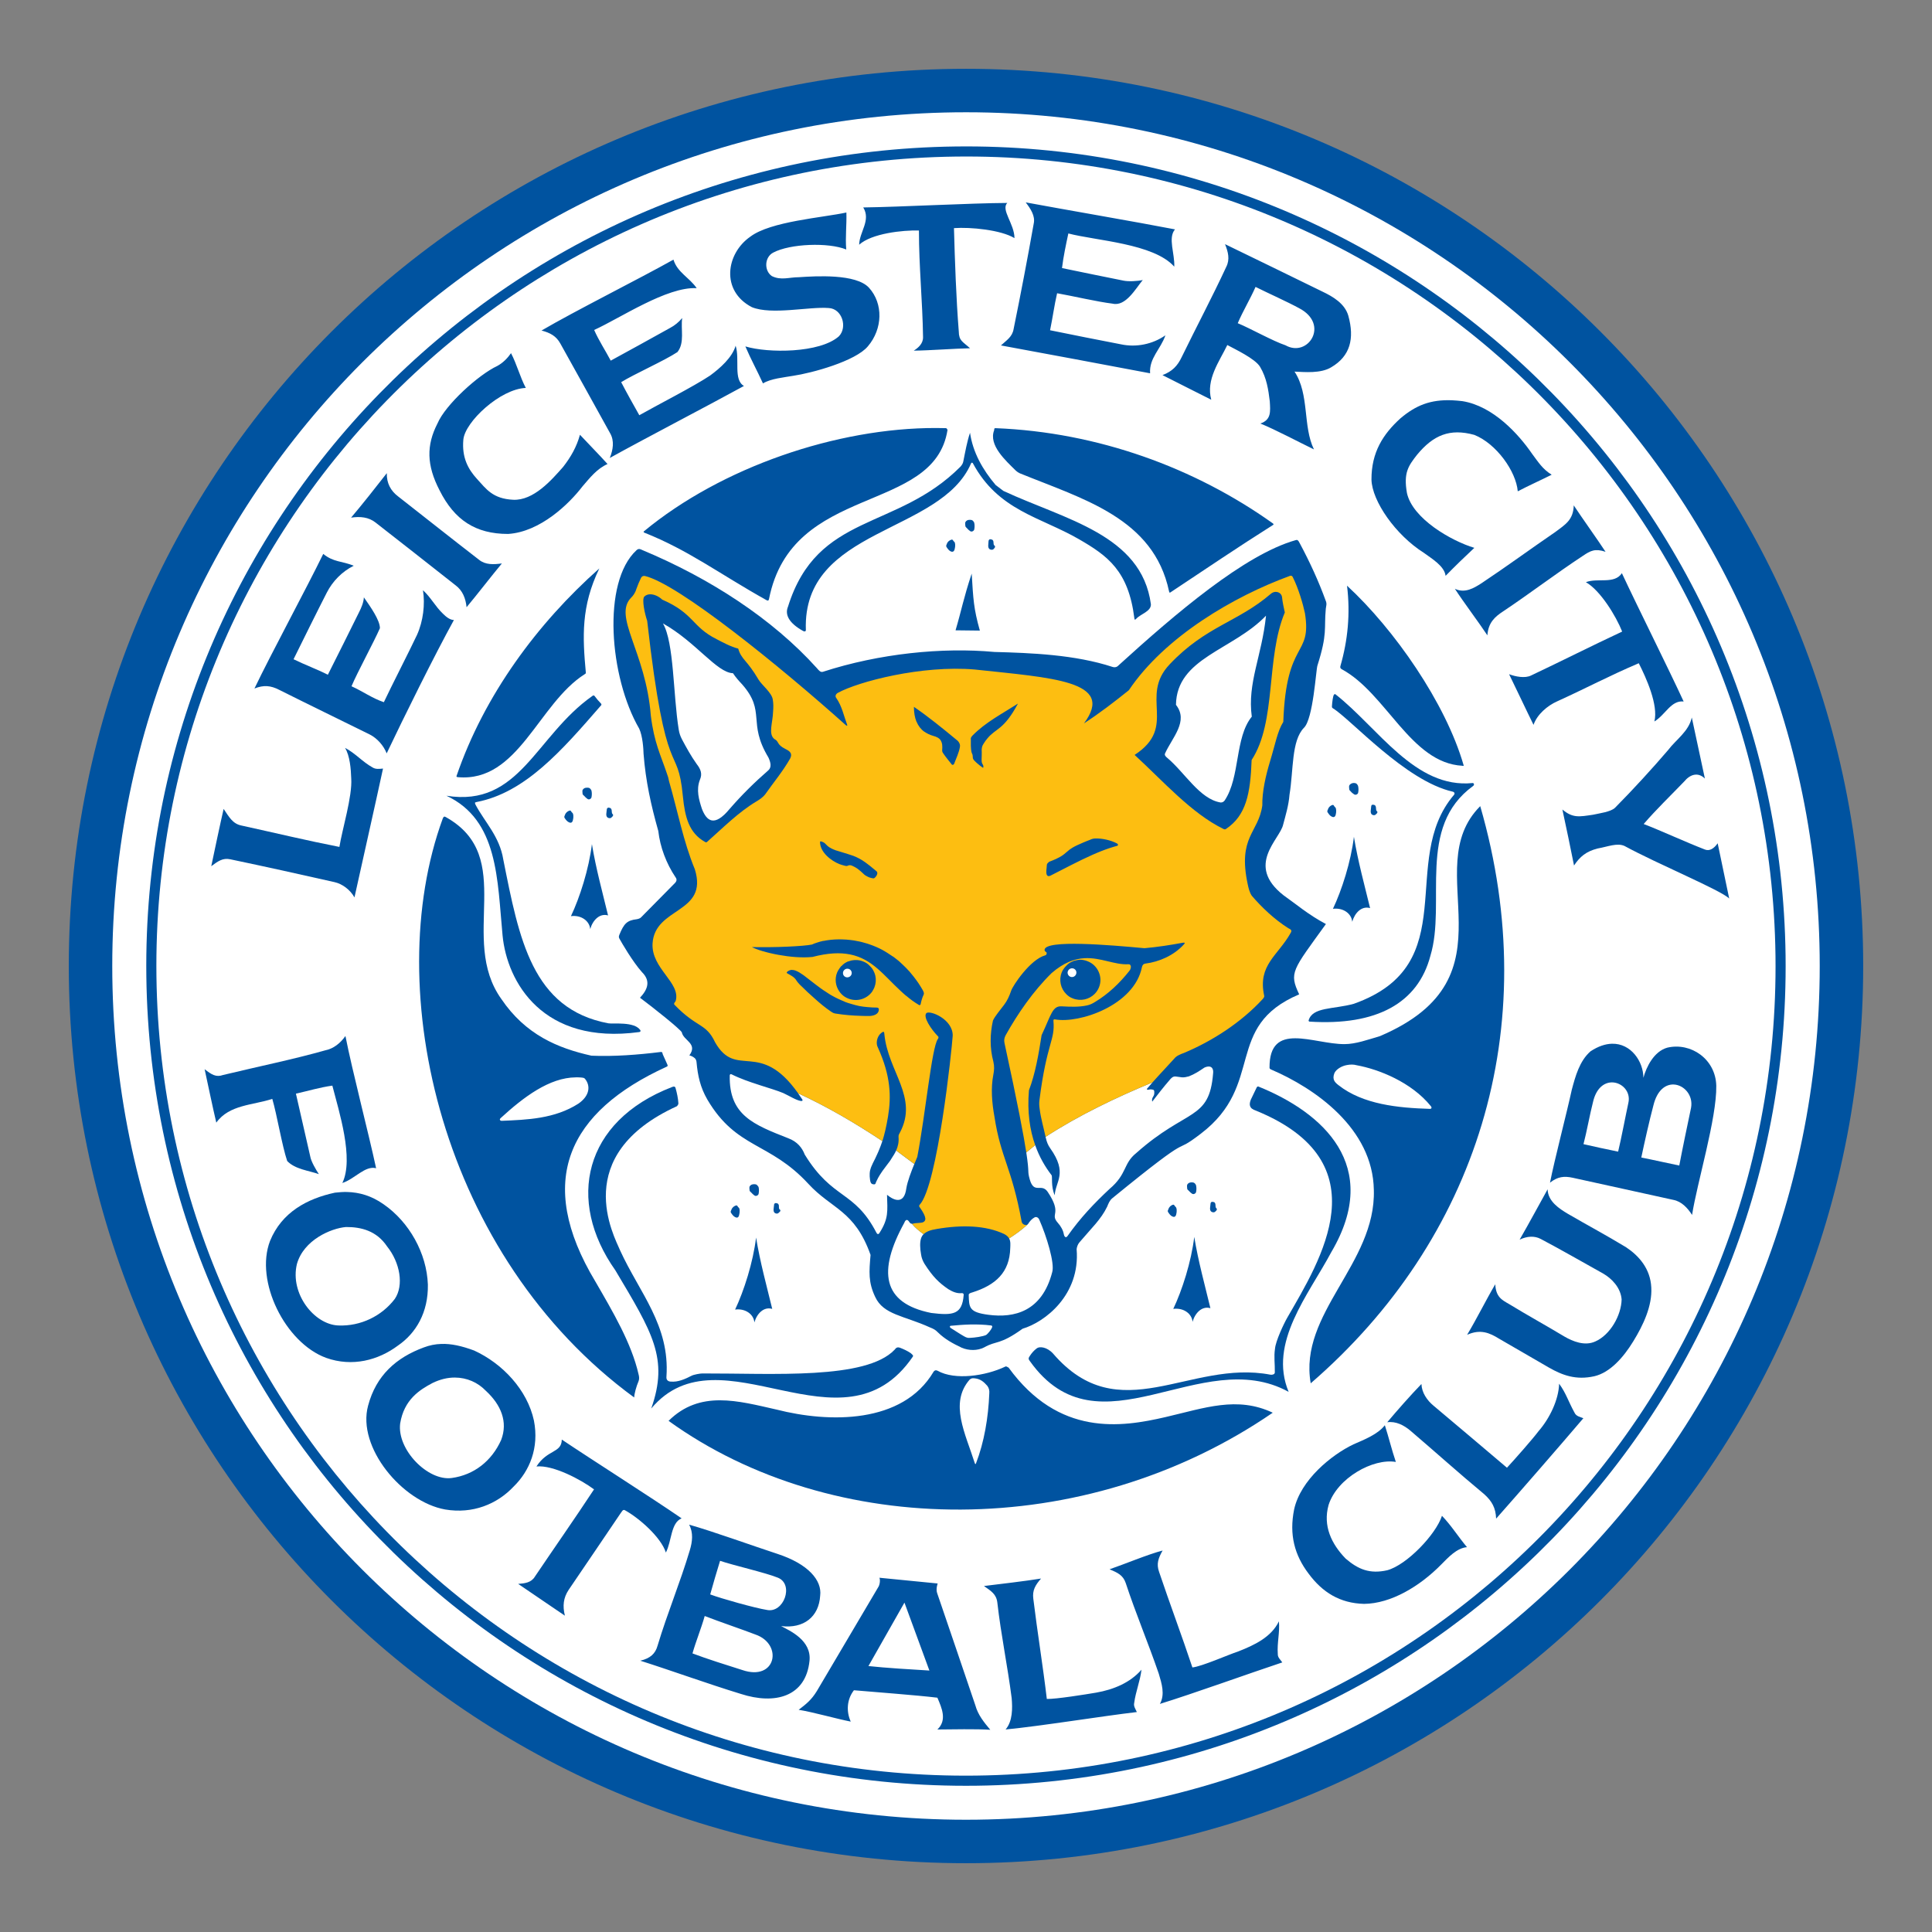
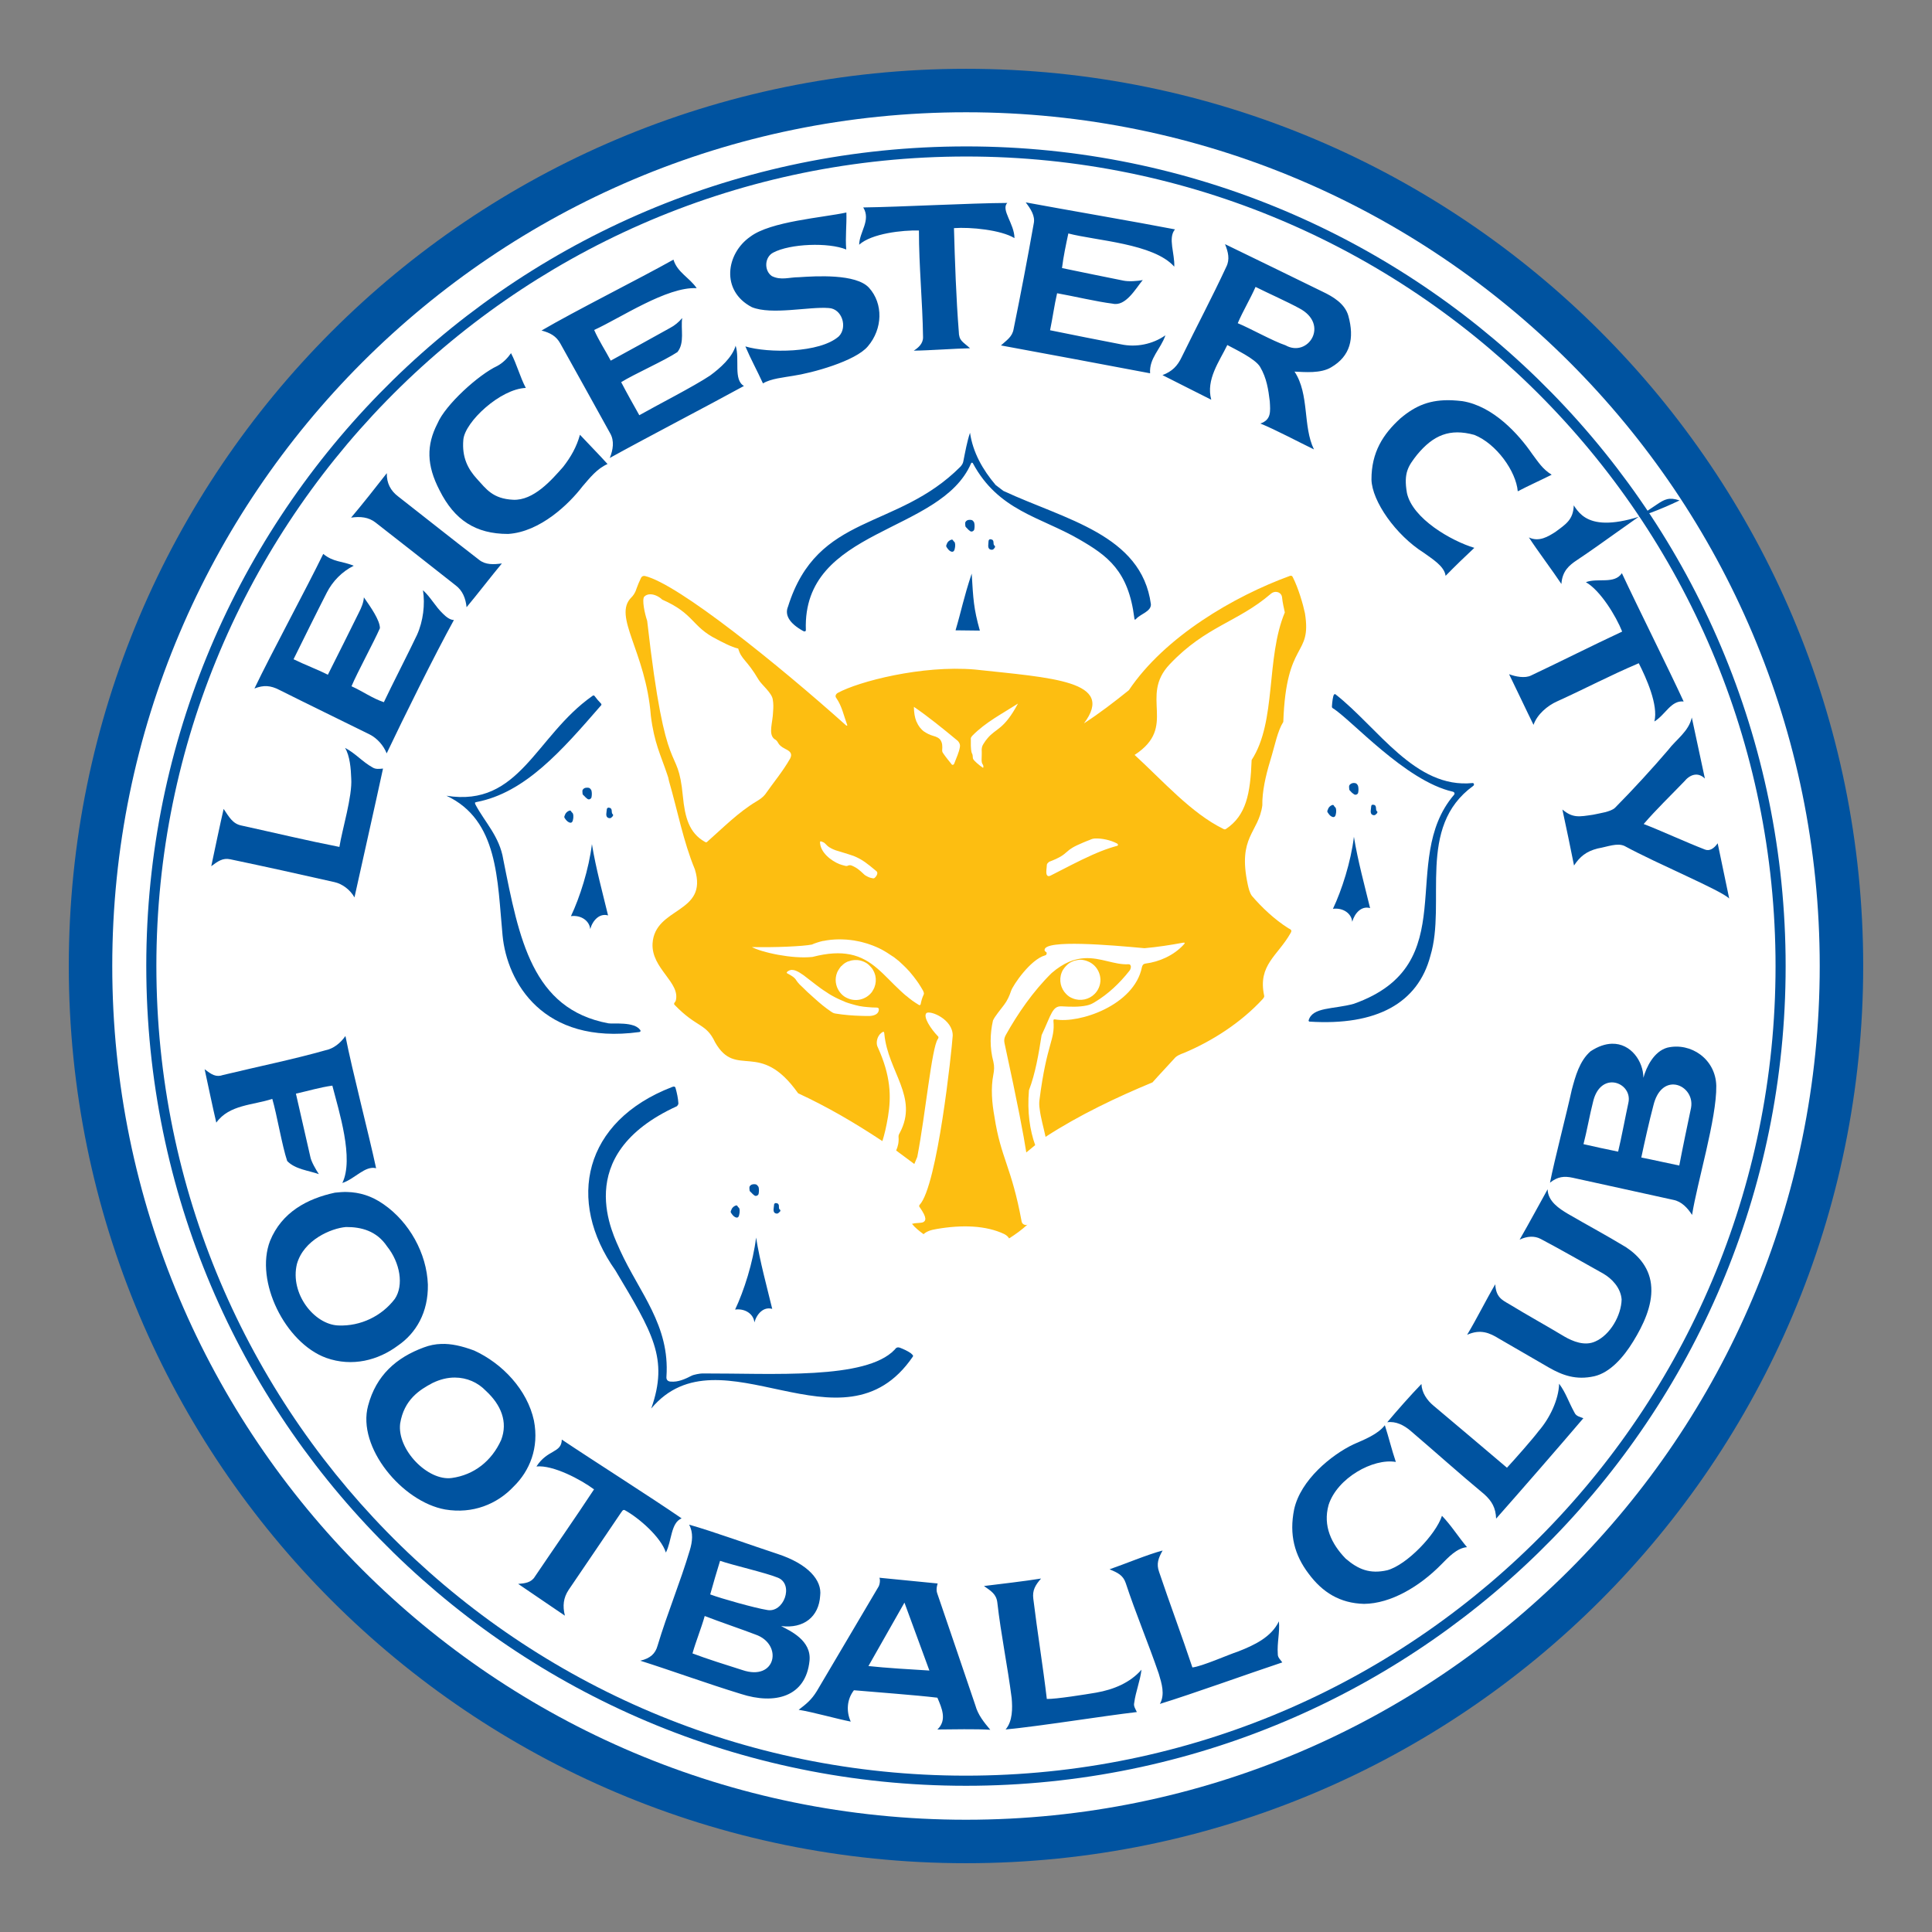
<svg xmlns="http://www.w3.org/2000/svg" version="1.0" id="Layer_1" x="0px" y="0px" width="800px" height="800px" viewBox="0 0 800 800" enable-background="new 0 0 800 800" xml:space="preserve">
  <rect x="0" y="0" width="800" height="800" fill="#808080" stroke="none" />
  <g>
    <path fill="#FFFFFF" d="M762.51,399.997c0,200.22-162.297,362.517-362.508,362.517c-200.21,0-362.517-162.297-362.517-362.517   c0-200.211,162.307-362.509,362.517-362.509C600.213,37.484,762.51,199.785,762.51,399.997L762.51,399.997z" />
    <path fill="none" stroke="#0053A0" stroke-width="18" d="M762.51,399.997c0,200.22-162.297,362.517-362.508,362.517   c-200.21,0-362.517-162.297-362.517-362.517c0-200.211,162.307-362.509,362.517-362.509   C600.213,37.484,762.51,199.785,762.51,399.997L762.51,399.997z" />
    <path fill-rule="evenodd" clip-rule="evenodd" fill="#0053A0" d="M395.689,60.654C208.285,63.027,58.225,216.93,60.599,404.336   c2.375,187.406,156.276,337.451,343.683,335.092c187.406-2.375,337.453-156.277,335.088-343.684   C736.996,208.34,583.094,58.281,395.689,60.654L395.689,60.654z M64.779,404.281C62.437,219.189,210.641,67.183,395.741,64.834   c185.093-2.343,337.099,145.871,339.45,330.964c2.334,185.094-145.871,337.1-330.965,339.438   C219.134,737.584,67.125,589.375,64.779,404.281L64.779,404.281L64.779,404.281z" />
-     <path fill-rule="evenodd" clip-rule="evenodd" fill="#0053A0" d="M403.066,570.697c0.186,0.018,0.391,0.037,0.639,0.053   c2.348,0.275,3.684,1.471,5.115,3.092c0.691,0.914,0.941,1.977,0.826,3.098c-0.389,10.027-2.107,20.17-5.48,28.945   c-0.072,0.416-0.373,0.502-0.523,0c-3.915-12.354-10.601-24.857-2.16-34.594C402.021,570.822,402.473,570.674,403.066,570.697z    M416.584,565.811c-0.137-0.018-0.285,0.016-0.412,0.115c-8.072,3.834-20.765,5.703-27.905,1.691   c-0.857-0.424-1.362-0.107-1.698,0.391c-12.824,21.713-43.299,21.197-64.934,15.684c-16.075-3.625-31.803-8.211-44.794,4.654   c67.642,48.783,171.915,50.309,250.176-3.371c-14.764-6.971-28.164-1.959-44.395,1.805c-18.379,4.271-44.18,8.135-64.996-20.498   c-0.357-0.102-0.672-0.455-1.049-0.471H416.584z M238.386,446.111c0.727-0.016,1.437,0,2.162,0.053   c0.601,0.07,1.213,0.07,1.62,0.469c2.498,2.977,2.001,7.139-2.664,10.361c-9.859,6.313-21.286,6.67-31.81,7.119   c-0.411,0.02-1.133-0.43-0.408-1.113C216.876,454.213,227.485,446.219,238.386,446.111z M559.752,440.814   c0.672,0,1.359,0.096,2.035,0.283c8.998,1.641,22.611,6.934,30.695,16.941c0.521,0.645,0.283,1.189-0.521,1.115   c-12.992-0.387-27.584-1.822-37.693-9.787c-1.436-1.129-2.754-2.26-1.742-4.959c0.742-1.709,3.125-3.018,5.115-3.375   C558.369,440.91,559.061,440.795,559.752,440.814L559.752,440.814z M183.921,338.163c-0.22,0.063-0.383,0.3-0.583,0.771   c-25.989,71.015-0.453,181.416,79.269,239.736c0.02-1.506,0.895-4.641,1.808-6.75c0.337-0.816,0.283-1.861,0-2.852   c-2.922-12.842-10.583-25.789-17.872-38.391c-25.144-41.74-11.185-70.361,29.41-88.934c0.524-0.166,0.638-0.461,0.356-1.002   c-0.63-1.379-1.25-2.742-1.86-4.145c-0.187-0.373,0-1.117-0.93-0.984c-9.104,1.135-19.352,1.941-28.613,1.527   c-13.941-3.113-27.253-8.664-37.279-23.428c-17.945-25.053,6.632-58.75-23.006-75.364   C184.374,338.206,184.145,338.11,183.921,338.163L183.921,338.163z M612.932,333.805c-26.307,26.373,16.383,70.564-41.527,95.232   c-5.107,1.506-10.018,3.295-14.641,3.311c-12.873,0.061-31.197-9.76-31.082,9.783c0,0.357,0.318,0.607,0.744,0.771   c17.887,7.662,42.066,24.268,42.453,49.859c0.881,30.516-31.232,51.061-26.139,80.035   C611.363,513.453,639.59,425.828,612.932,333.805z M557.777,242.525c1.412,11.576,0.336,22.557-2.738,33.255   c-0.135,0.503-0.115,0.893,0.457,1.283c18.549,9.92,28.6,38.889,50.031,40.022c0.264,0.114,0.672,0.132,0.523-0.222   C598.611,291.013,577.217,260.423,557.777,242.525z M248.173,235.37c-25.649,22.742-47.656,52.489-59.117,85.913   c-0.129,0.328,0.066,0.477,0.524,0.522c25.098,2.268,33.298-30.465,52.536-42.634c0.257-0.149,0.486-0.283,0.47-0.593   C241.22,263.664,240.565,251.097,248.173,235.37L248.173,235.37z M412.197,177.291c-0.408,0-0.541,0.167-0.523,0.815   c-2.469,6.199,4.793,12.655,9.025,16.835c0.408,0.38,1.078,0.824,1.586,1.043c26.303,10.708,55.414,18.616,61.791,48.87   c0.129,0.468,0.221,0.77,0.705,0.354c14.021-9.3,27.928-18.731,42.113-27.675c0.725-0.302,0.461-0.637,0-0.93   C494.836,193.808,454.777,178.973,412.197,177.291L412.197,177.291z M387.691,177.228c-41.154-0.097-88.967,16.215-121.106,42.82   c-0.107,0.069-0.107,0.354,0.116,0.47c18.375,7.288,30.978,16.959,50.62,27.958c0.708,0.39,0.958,0.22,1.109-0.417   c9.501-48.265,68.421-34.875,73.921-70.069c-0.239-0.239-0.203-0.673-0.708-0.699C390.34,177.254,389.013,177.237,387.691,177.228   L387.691,177.228z" />
    <path fill-rule="evenodd" clip-rule="evenodd" fill="#0053A0" d="M142.871,309.681c2.007,3.25,2.444,8.75,2.565,12.638   c0.528,7.333-3.772,21.237-4.896,28.376c-13.508-2.648-27.087-5.908-40.54-8.858c-3.715-0.708-5.212-3.692-7.396-6.879   c-1.417,6.083-3.829,17.579-5.125,23.716c2.713-2.001,4.735-3.56,7.92-2.852c14.394,3.02,28.71,6.182,43.048,9.431   c3.303,0.708,6.617,3.224,8.328,6.35c3.068-13.92,8.815-39.365,11.825-53.358c-1.475,0.125-3.014,0.373-4.309-0.451   C150.098,315.481,147.118,311.87,142.871,309.681L142.871,309.681z M133.845,229.365c-7.03,14.442-21.575,41.286-28.484,55.732   c3.833-1.524,6.713-1.25,10.192,0.522c12.503,6.262,25.067,12.344,37.569,18.528c3.069,1.549,5.755,4.622,6.99,7.811   c6.97-14.686,19.829-40.669,27.844-55.227c-1.651,0-3.306-1.383-4.484-2.552c-3.304-3.133-4.971-6.713-8.332-9.785   c0.938,5.828,0.095,12.804-2.446,18.464c-2.953,6.305-10.793,21.592-13.746,27.905c-4.896-1.655-8.679-4.472-13.397-6.598   c2.363-5.649,9.343-18.457,11.765-24.044c0.026-3.275-3.87-8.81-6.639-12.771c-0.121,2.126-1.036,4.288-2.041,6.245   c-3.011,6.136-9.8,19.721-12.872,25.797c-4.305-2.177-9.907-4.287-14.211-6.412c3.01-6.129,10.616-21.467,13.746-27.542   c2.421-4.773,6.344-8.768,11.183-11.185C141.469,232.233,138.147,232.854,133.845,229.365L133.845,229.365z M160.171,195.923   c-3.855,4.978-10.71,13.63-14.794,18.42c3.792-0.556,7.247-0.237,10.134,2.031c11.093,8.631,22.17,17.357,33.201,26.044   c2.835,2.142,4.116,5.349,4.487,9.017c4.082-4.864,10.652-13.383,14.62-18.121c-3.435,0.451-6.781,0.637-9.436-1.504   c-11.268-8.688-22.345-17.518-33.551-26.268C161.767,203.212,160.058,200.061,160.171,195.923z M211.606,146.241   c-1.477,2.126-3.411,4.065-5.711,5.305c-7.684,3.577-21.452,15.995-24.754,23.823c-4.602,8.962-4.552,17.208,0.875,27.667   c6.182,12.336,14.951,18.058,28.365,18.058c13.326-0.824,25.327-12.497,30.809-19.687c3.021-3.481,5.951-7.317,10.379-9.265   c-3.72-4.126-7.632-8.042-11.425-12.115c-1.353,4.95-3.746,9.21-6.987,13.337c-4.792,5.438-12.225,13.984-20.678,13.578   c-8.452-0.417-11.142-4.447-14.911-8.564c-3.768-4.119-6.362-8.929-5.708-16.313c0.653-7.387,15.295-21.025,25.864-21.433   C215.3,156.027,214.032,150.898,211.606,146.241L211.606,146.241z M519.898,118.804c5.328,2.667,13.16,6.146,18.002,8.794   c12.85,6.679,3.709,20.646-5.588,15.384c-5.311-1.772-14.611-7.023-19.791-9.149C514.752,128.645,517.6,123.994,519.898,118.804   L519.898,118.804z M278.868,107.506c-13.975,7.847-40.835,21.271-54.627,29.356c3.599,0.947,6.096,2.293,7.805,5.421   c6.899,12.389,13.781,24.77,20.617,37.159c1.772,3.073,1.23,6.775-0.167,10.193c14.338-7.96,41.182-21.918,55.563-29.818   c-4.489-2.551-1.639-11.062-3.445-16.659c-1.417,4.889-6.465,9.334-10.584,12.347c-6.676,4.479-22.352,12.469-29.304,16.427   c-2.533-4.489-5.11-9.086-7.511-13.69c5.421-3.366,17.989-8.927,23.301-12.462c3.109-3.896,1.286-9.52,1.974-14.098   c-1.363,1.646-3.134,3.134-5.072,4.134c-5.828,3.244-18.617,10.327-24.525,13.516c-2.24-4.251-4.922-8.282-6.862-12.7   c10.795-4.899,30.156-18.005,42.457-17.306C285.412,114.848,280.472,112.816,278.868,107.506L278.868,107.506z M507.26,101.1   c1.309,3.245,2.072,6.309,0.521,9.378c-5.771,12.444-12.334,24.798-18.445,37.339c-1.721,3.658-3.918,5.977-7.979,7.51   c5.418,2.772,14.727,7.421,20.199,10.194c-2.293-8.377,3.395-15.897,6.645-22.654c3.125,1.709,11.512,5.625,13.563,9.025   c2.758,4.658,3.43,9.439,4.025,14.267c0.264,4.367,0.617,7.661-3.891,9.21c6.332,2.577,16.287,7.883,22.178,10.716   c-4.678-9.635-1.791-22.743-8.035-32.209c4.064,0.177,10.883,0.858,15.209-1.807c7.811-4.578,9.715-11.822,7.051-21.378   c-1.477-5.031-6.414-7.899-10.615-9.9C537.662,115.83,517.295,105.996,507.26,101.1z M350.47,87.994   c-9.732,2.123-31.414,3.647-39.799,10.019c-10.024,6.96-12.336,22.404,0.656,29.178c8.184,3.349,23.708-0.292,31.792,0.356   c5.562,0.23,7.91,7.934,4.251,11.707c-7.899,7.023-29.358,7.023-38.729,4.19c2.294,5.375,4.864,10.015,7.289,15.32   c3.188-2.002,8.849-2.499,12.452-3.144c7.679-1.117,25.871-6.041,30.997-12.231c6.129-7.2,6.431-17.633,0.462-24.23   c-5.368-5.882-21.991-4.843-29.058-4.371c-4.031,0-7.36,1.421-11.185-0.466c-3.261-2.243-3.075-7.84,0.576-9.728   c7.012-3.717,22.91-4.292,30.234-1.282C349.982,98.18,350.639,93.125,350.47,87.994L350.47,87.994z M417.105,84.032   c-15.232,0.072-44.423,1.674-59.648,1.865c3.258,5.361-1.584,10.067-1.698,15.436c5.163-4.683,18.047-6.086,24.751-5.883   c-0.017,14.695,1.497,29.45,1.7,44.097c0.091,2.772-2.072,4.535-3.842,5.651c6.624-0.072,17.091-0.885,23.302-0.993   c-3.059-2.807-4.608-3.037-4.662-6.987c-1.079-13.523-1.62-29.288-1.991-42.758c6.855-0.499,19.455,0.73,25.057,4.137   C420.043,92.678,414.32,86.793,417.105,84.032L417.105,84.032z M424.729,83.8c2.01,2.653,4.023,5.609,3.313,8.794   c-2.584,14.571-5.363,29.115-8.324,43.631c-0.521,3.241-2.877,4.631-5.244,6.811c15.941,2.896,45.762,8.527,61.754,11.538   c-0.424-6.313,4.4-10.007,6.344-15.728c-5.316,3.719-12.098,5.083-18.404,3.729c-6.566-1.24-22.813-4.474-29.357-5.827   c1.064-5.075,1.736-10.248,2.914-15.321c6.375,1.123,16.637,3.541,22.996,4.313c5.422,1.283,9.523-6.244,12.473-9.787   c-2.074,0.47-5.971,0.709-8.086,0.231c-6.68-1.296-18.682-3.823-25.355-5.181c0.592-4.839,1.621-9.61,2.627-14.33   c11.445,3.008,35.365,4.13,43.855,13.748c0.285-5.311-2.719-11.907,0.305-15.436C470.727,91.916,440.539,86.749,424.729,83.8   L424.729,83.8z" />
    <path fill-rule="evenodd" clip-rule="evenodd" fill="#0053A0" d="M291.806,669.154c5.925,2.311,15.756,5.641,21.025,7.676   c11.541,4.021,8.502,19.494-5.481,14.686c-6.279-1.992-14.649-4.605-20.609-6.875C288.175,679.568,290.373,674.268,291.806,669.154   z M374.514,663.607l10.326,28.127c-6.455-0.369-18.791-1.135-25.239-1.859L374.514,663.607L374.514,663.607z M431.08,653.639   c-6.467,1.061-17.465,2.334-23.648,3.096c2.941,2.066,5.121,3.34,5.537,6.818c1.52,13.385,4.225,26.207,5.941,39.598   c0.357,4.189,0.426,9.574-2.516,12.992c14.17-1.344,40.246-5.58,54.35-7.219c-0.539-1.244-1.449-2.428-1.098-3.779   c0.639-4.793,2.428-8.91,3.023-13.756c-4.678,5.354-11.443,8.217-18.814,9.504c-4.223,0.711-16.551,2.699-20.389,2.611   c-1.6-13.574-3.947-27.906-5.594-41.471C427.412,658.488,428.713,656.365,431.08,653.639L431.08,653.639z M364.143,653.309   c0.435,0.895,0.169,3.07-0.576,4.055l-25.329,42.873c-2.257,3.68-4.384,5.35-7.526,7.756c5.774,0.9,15.764,3.766,21.565,4.883   c-1.869-4.066-1.701-9.098,1.318-12.977c8.944,0.791,25.664,2.006,34.558,3.084c1.806,4.225,4.119,9.297,0,13.16   c5.888-0.045,16.161-0.264,21.901,0.123c-2.586-3.072-5.102-6.162-6.182-10.139c-2.691-7.934-12.7-37.408-15.843-46.539   c-0.542-1.656,0.185-3.711,0.237-3.9L364.143,653.309L364.143,653.309z M298.165,646.297c4.978,1.75,19.156,4.99,23.992,7.012   c6.739,2.787,2.363,14.869-4.667,13.318c-4.933-0.795-18.785-4.676-23.407-6.41C295.386,655.574,296.731,650.9,298.165,646.297   L298.165,646.297z M481.41,642.041c-6.006,1.551-16.049,5.754-21.959,7.762c3.295,1.416,5.572,2.379,6.689,5.703   c4.217,12.803,9.309,24.754,13.68,37.523c1.197,4.02,2.67,8.574,0.473,12.521c13.602-4.189,37.205-12.711,50.684-17.182   c-0.771-1.123-1.939-2.033-1.869-3.455c-0.34-4.809,0.873-8.703,0.467-13.564c-3.113,6.482-9.969,9.799-16.951,12.52   c-3.932,1.268-14.984,6.191-18.877,6.582c-4.307-12.957-9.434-26.598-13.787-39.551C478.76,647.543,479.635,645.197,481.41,642.041   z M285.341,631.326c1.826,3.322,1.356,7.121,0.294,10.611c-4.074,13.637-9.265,25.902-13.347,39.496   c-0.913,3.295-2.976,5.254-7.156,6.229c12.94,4.102,27.958,9.572,41.642,13.754c14.17,4.588,26.897,1.172,28.428-13.699   c0.895-8.541-8.202-12.488-11.762-14.393c9.371,1.16,15.676-3.844,16.181-12.639c0.797-6.264-4.906-13.107-17.818-17.297   C312.54,640.371,294.676,633.938,285.341,631.326L285.341,631.326z M232.629,596.096c-0.096,5.668-5.906,3.994-10.498,11.137   c6.894-0.691,18.451,5.453,23.844,9.482c-8.014,12.17-16.347,24.063-24.476,36.109c-1.51,2.531-4.157,2.813-6.935,3.033   c5.071,3.512,14.273,9.654,19.349,13.162c-1.01-4.045-0.638-7.404,1.567-10.715c7.174-10.611,14.446-21.195,21.601-31.855   c0.408-0.438,0.744-1.436,1.532-1.178c5.873,3.188,15.037,11.168,17.111,17.596c2.462-4.736,1.991-12.301,6.516-14.152   C269.772,620.125,245.152,604.502,232.629,596.096L232.629,596.096z M188.357,570.416c4.975,0.02,9.499,2.008,12.872,5.533   c6.231,5.756,9.169,12.826,6.29,20.316c-3.96,8.801-11.32,14.488-20.445,15.738c-9.914,1.373-22.726-11.746-21.379-22.559   c1.615-9.916,8.084-13.965,13.399-16.771C182.243,571.141,185.37,570.396,188.357,570.416L188.357,570.416z M182.708,556.496   c-2.46,0.066-4.853,0.555-7.226,1.449c-11.378,4.197-19.729,11.537-23.064,24.117c-4.675,17.205,14.144,39.799,31.918,42.984   c11.413,1.926,21.513-2.191,28.422-9.566c6.505-6.373,10.55-15.912,8.332-27.25c-2.739-12.723-13.027-23.633-24.754-29.002   C191.164,557.309,186.802,556.342,182.708,556.496L182.708,556.496z M143.272,508.084c6.288-0.035,12.677,1.566,17.008,8.033   c5.384,6.697,7.018,16.1,3.204,21.734c-5.419,7.119-14.156,11.371-23.357,11c-10.003-0.357-20.14-13.164-17.183-25.445   C125.755,513.4,137.109,508.592,143.272,508.084L143.272,508.084z M143.737,493.58c-1.68-0.053-3.376,0.096-5.067,0.281   c-11.403,2.445-21.997,8.07-26.851,19.98c-6.398,16.617,6.236,42.16,23.183,48.406c10.896,3.896,21.675,0.975,29.763-5.063   c7.514-5.146,12.609-13.746,12.41-25.277c-0.473-13.01-7.747-25.912-18.352-33.256c-5.042-3.539-10.038-4.938-15.084-5.072H143.737   L143.737,493.58z M143.038,428.982c-2.024,2.904-4.925,5.285-8.387,5.945c-13.167,3.725-27.21,6.578-42.23,10.191   c-3.015,1.078-4.838-0.184-7.688-2.381c1.33,6.092,3.383,16.029,4.832,22.119c5.35-7.492,15.306-7.207,23.183-9.838   c1.872,6.314,4.074,19.555,6.176,25.738c3.305,3.432,8.793,3.912,13.105,5.426c-1.12-1.684-3.226-5.258-3.553-7.285   c-1.53-6.682-4.416-19.424-5.942-26.037c5.039-1.129,9.975-2.615,15.086-3.324c2.706,10.566,9.041,30.236,4.137,40.314   c5.144-1.637,9.385-7.305,13.98-6.109C152.708,469.551,145.833,443.291,143.038,428.982L143.038,428.982L143.038,428.982z" />
-     <path fill-rule="evenodd" clip-rule="evenodd" fill="#0053A0" d="M700.537,297.105c-1.268,5.791-6.529,9.131-9.785,13.453   c-6.529,7.625-14.375,16.215-22.018,23.938c-1.824,1.709-6.348,2.248-9.098,2.869c-5.684,0.824-8.334,1.489-12.688-2.16   c1.363,6.126,3.594,17.057,4.822,23.185c2.428-3.675,5.016-5.837,9.789-7.05c4.252-0.761,8.016-2.4,11.07-1.063   c13.949,7.591,40.117,18.403,43.396,21.796l-4.777-22.894c-1.547,2.24-3.371,3.319-5.23,2.613   c-8.371-3.243-18.307-7.865-25.408-10.583c5.197-6.042,11.273-11.876,16.771-17.599c2.393-2.912,5.668-4.065,8.574-1.23   L700.537,297.105L700.537,297.105z M671.588,237.344c-3.111,4.695-10.008,1.843-14.908,3.728   c5.961,3.356,12.543,14.127,15.023,20.451c-13.334,6.242-24.348,11.848-37.695,18.172c-2.531,1.284-6.537,0.47-9.129-0.523   c2.752,5.587,7.357,15.419,10.123,20.973c1.471-4.305,5.771-7.963,9.785-9.733c11.932-5.421,21.75-10.663,33.795-15.782   c3.055,6.015,8.184,17.332,6.463,24.116c4.607-2.781,6.865-8.838,12.119-8.273C690.785,276.656,678.023,251.142,671.588,237.344   L671.588,237.344z M651.658,209.269c-0.186,5.969-3.326,7.811-7.613,11.001c-10.406,7.12-20.264,14.373-30.645,21.273   c-2.949,1.875-6.766,4.285-10.963,2.265c3.375,5.245,10.041,14.101,13.459,19.281c0.354-5.349,3.227-7.774,6.467-9.9   c11.221-7.493,21.766-15.578,33.027-22.999c3.248-2.197,5.105-3.153,9.432-1.702C661.473,223.369,655.033,214.397,651.658,209.269   L651.658,209.269z M601.391,165.751c-9.127-0.39-15.172,2.125-21.547,7.519c-7.135,6.491-11.998,14.029-11.947,25.336   c0.242,8.91,9.975,22.911,21.68,30.299c3.295,2.434,8.52,5.472,9.016,9.537c3.879-3.966,7.928-7.882,11.898-11.593   c-9.506-2.85-25.6-12.079-27.908-22.707c-1.471-8.459,0.604-11.222,4.197-15.844c6.713-8.105,13.514-11.035,23.711-8.219   c9.107,3.632,17.271,15.048,17.984,23.364c4.736-2.48,9.227-4.454,14.035-6.872c-3.816-2.367-5.5-5.2-8.084-8.627   c-5.596-8.158-16.125-19.804-28.898-21.841C604.092,165.937,602.693,165.813,601.391,165.751L601.391,165.751z" />
+     <path fill-rule="evenodd" clip-rule="evenodd" fill="#0053A0" d="M700.537,297.105c-1.268,5.791-6.529,9.131-9.785,13.453   c-6.529,7.625-14.375,16.215-22.018,23.938c-1.824,1.709-6.348,2.248-9.098,2.869c-5.684,0.824-8.334,1.489-12.688-2.16   c1.363,6.126,3.594,17.057,4.822,23.185c2.428-3.675,5.016-5.837,9.789-7.05c4.252-0.761,8.016-2.4,11.07-1.063   c13.949,7.591,40.117,18.403,43.396,21.796l-4.777-22.894c-1.547,2.24-3.371,3.319-5.23,2.613   c-8.371-3.243-18.307-7.865-25.408-10.583c5.197-6.042,11.273-11.876,16.771-17.599c2.393-2.912,5.668-4.065,8.574-1.23   L700.537,297.105L700.537,297.105z M671.588,237.344c-3.111,4.695-10.008,1.843-14.908,3.728   c5.961,3.356,12.543,14.127,15.023,20.451c-13.334,6.242-24.348,11.848-37.695,18.172c-2.531,1.284-6.537,0.47-9.129-0.523   c2.752,5.587,7.357,15.419,10.123,20.973c1.471-4.305,5.771-7.963,9.785-9.733c11.932-5.421,21.75-10.663,33.795-15.782   c3.055,6.015,8.184,17.332,6.463,24.116c4.607-2.781,6.865-8.838,12.119-8.273C690.785,276.656,678.023,251.142,671.588,237.344   L671.588,237.344z M651.658,209.269c-0.186,5.969-3.326,7.811-7.613,11.001c-2.949,1.875-6.766,4.285-10.963,2.265c3.375,5.245,10.041,14.101,13.459,19.281c0.354-5.349,3.227-7.774,6.467-9.9   c11.221-7.493,21.766-15.578,33.027-22.999c3.248-2.197,5.105-3.153,9.432-1.702C661.473,223.369,655.033,214.397,651.658,209.269   L651.658,209.269z M601.391,165.751c-9.127-0.39-15.172,2.125-21.547,7.519c-7.135,6.491-11.998,14.029-11.947,25.336   c0.242,8.91,9.975,22.911,21.68,30.299c3.295,2.434,8.52,5.472,9.016,9.537c3.879-3.966,7.928-7.882,11.898-11.593   c-9.506-2.85-25.6-12.079-27.908-22.707c-1.471-8.459,0.604-11.222,4.197-15.844c6.713-8.105,13.514-11.035,23.711-8.219   c9.107,3.632,17.271,15.048,17.984,23.364c4.736-2.48,9.227-4.454,14.035-6.872c-3.816-2.367-5.5-5.2-8.084-8.627   c-5.596-8.158-16.125-19.804-28.898-21.841C604.092,165.937,602.693,165.813,601.391,165.751L601.391,165.751z" />
    <path fill-rule="evenodd" clip-rule="evenodd" fill="#0053A0" d="M573.432,590.154c-2.92,3.836-8.775,6.057-12.988,7.918   c-9.117,4.35-21.906,14.744-24.57,26.926c-2.123,10.492,0.184,18.967,5.986,26.613c5.742,7.758,12.977,12.266,22.965,12.52   c11.18-0.107,23.088-7.289,31.91-16.252c2.902-2.904,6.467-6.898,10.713-7.229c-3.541-4.211-6.498-8.971-10.361-12.988   c-2.496,7.697-14.523,20.33-22.66,22.547c-7.186,1.621-11.994-0.318-17.244-4.844c-5.836-6.039-9.465-13.479-7.049-22.188   c3.598-11.219,18.49-19.436,27.854-17.816C576.285,600.35,575.002,594.982,573.432,590.154L573.432,590.154z M645.6,572.967   c-0.184,6.576-3.865,14.318-8.551,19.688c-2.365,3.17-9.973,11.795-13.049,15.1c-10.416-8.838-19.889-16.855-30.338-25.629   c-2.766-2.277-4.943-5.449-5.078-9.043c-4.32,4.453-10.158,11.07-14.158,15.84c3.576-0.504,6.93,1.232,9.619,3.512   c10.246,8.738,20.182,17.701,30.576,26.313c3.119,2.83,4.723,5.576,4.893,10.084c9.434-10.645,26.928-30.758,36.123-41.578   c-1.25-0.543-2.912-0.732-3.623-2.223C649.295,580.066,648.479,576.898,645.6,572.967z M640.834,492.463   c-3.912,7.035-7.486,13.736-11.59,20.855c3.107-1.486,6.184-1.654,8.742-0.291c9.094,4.813,16.844,9.314,25.852,14.328   c3.48,2.012,7.252,5.76,7.643,10.717c-0.154,6.641-4.738,14.674-10.854,17.377c-4.414,2.072-9.447-0.053-12.803-1.996   c-8.256-4.959-14.762-8.482-23.018-13.51c-2.852-1.641-5.393-2.854-5.65-8.15c-3.951,6.695-7.508,14.018-11.656,20.92   c5.5-2.463,9.295-0.826,13.242,1.619c7.344,4.225,13.453,7.77,20.723,12.002c5.553,3.148,11.113,5.229,18.695,3.541   c6.543-1.514,12.096-7.846,16.09-14.375c4.225-6.836,7.938-14.797,7.512-22.361c-0.369-7.813-5.127-13.141-10.424-16.666   c-8.643-5.236-15.506-8.842-24.23-13.922C645.752,500.531,640.943,497.492,640.834,492.463L640.834,492.463z M693.023,449.066   c4.256,0.154,8.15,4.42,7.213,9.617c-1.322,6.254-3.73,17.787-4.881,23.939c-5.164-1.045-10.51-2.293-15.727-3.318   c1.316-6.264,3.346-15.287,5.008-21.551C686.182,451.344,689.705,448.959,693.023,449.066L693.023,449.066z M667.502,448.191   c4.086,0.027,7.857,3.789,6.766,8.518c-1.078,4.924-3.037,15.289-4.238,20.158c-4.738-0.957-9.664-2.016-14.342-3.1   c1.346-5.084,2.613-12.301,3.949-17.465C660.984,450.449,664.342,448.191,667.502,448.191L667.502,448.191z M667.447,432.189   c-2.645,0.07-5.648,1.018-8.855,3.145c-4.563,4.01-6.242,10.289-7.748,15.902c-2.053,9.486-7.156,28.979-9.025,38.492   c3.156-2.535,5.875-2.82,9.432-2.039c13.924,3.002,27.791,6.156,41.658,9.158c3.357,0.645,5.838,3.275,7.744,6.225   c2.045-13.195,10.244-40.02,10.021-53.484c-0.26-11.031-10.492-18.07-20.277-15.779c-5.551,1.557-8.67,7.969-9.9,12.471   C680.475,439.582,675.395,431.977,667.447,432.189L667.447,432.189z" />
    <path fill-rule="evenodd" clip-rule="evenodd" fill="#0053A0" d="M402.357,237.512c-3.39,10.211-4.268,15.357-6.686,23.487   c4.428,0.035,6.871,0.052,10.063,0.115C403.139,251.85,403.016,248.174,402.357,237.512z M393.919,223.476   c-0.771,0.265-1.587,0.824-1.869,1.808c-0.337,0.583-0.318,1.044,0,1.398c0.408,0.602,0.913,1.311,1.622,1.64   c0.601,0.282,1.379,0.282,1.647-1.002c0.291-1.063,0.308-2.561-0.169-2.967C394.529,223.91,394.679,223.289,393.919,223.476   L393.919,223.476z M409.865,223.308c-0.084,0.017-0.121,0.034-0.219,0.114c-0.164,0.134-0.303,0.354-0.303,0.577   c-0.016,1.16-0.537,2.85,0.521,3.454c0.527,0.239,1.184,0.327,1.59-0.134c0.201-0.336,0.6-0.451,0.576-1.045   c0-0.284-0.391-0.373-0.514-0.691c-0.17-0.468-0.082-1.301-0.25-1.637c-0.15-0.248-0.303-0.488-0.576-0.523   C410.412,223.369,410.15,223.235,409.865,223.308L409.865,223.308z M401.207,215.275c-0.283,0.017-0.522,0.079-0.771,0.222   c-0.274,0.132-0.539,0.416-0.69,0.708c-0.142,0.265-0.087,1.105,0,1.681c0.098,0.373,0.435,0.576,0.638,0.816   c0.425,0.522,0.798,0.824,1.347,1.232c0.682,0.451,1.521-0.108,1.674-0.648c0.203-0.939,0.203-1.976,0-2.798   c-0.055-0.3-0.285-0.487-0.469-0.762c-0.26-0.283-0.541-0.434-0.984-0.451C401.764,215.256,401.463,215.238,401.207,215.275   L401.207,215.275z M401.666,179.211c-1.186,3.419-1.991,7.926-2.787,11.885c-0.17,0.868-0.604,1.461-1.126,2.091   c-26.508,26.674-59.256,18.908-71.46,58.025c-1.381,3.304,0.371,6.801,6.279,10.07c0.595,0.354,1.117,0.203,1.117-0.416   c-1.489-42.476,55.898-39.605,68.448-69.079c0.133-0.302,0.559-0.22,0.691,0c10.547,19.678,27.975,22.255,43.908,31.466   c11.932,6.881,20.525,13.126,22.965,32.67c0.08,0.922,0.334,0.753,0.807,0.285c1.805-1.994,6.189-3.021,6.055-6.007   c-3.861-28.834-35.617-35.061-61.098-46.936c-1.061-0.816-2.143-1.631-3.203-2.447c-5.334-6.305-9.398-13.416-10.596-21.607   V179.211z" />
    <path fill-rule="evenodd" clip-rule="evenodd" fill="#0053A0" d="M245.101,349.534c-1.25,10.309-5.013,22.086-8.688,29.829   c4.285-0.577,7.712,2.028,7.98,5.348c1.078-3.765,3.966-6.659,7.394-5.649C249.536,369.707,246.756,359.656,245.101,349.534   L245.101,349.534z M235.775,335.665c-0.762,0.265-1.586,0.876-1.861,1.87c-0.336,0.576-0.319,0.982,0,1.336   c0.39,0.602,0.967,1.31,1.675,1.629c0.602,0.292,1.379,0.354,1.647-0.938c0.291-1.064,0.257-2.604-0.248-3.021   C236.375,336.1,236.545,335.479,235.775,335.665z M251.848,334.435c-0.098,0.024-0.186,0.062-0.285,0.132   c-0.167,0.116-0.299,0.335-0.299,0.574c-0.054,1.144-0.648,2.816,0.415,3.437c0.505,0.275,1.151,0.335,1.56-0.116   c0.229-0.335,0.637-0.406,0.637-0.982c0.017-0.302-0.335-0.38-0.442-0.708c-0.152-0.47-0.08-1.312-0.249-1.631   c-0.133-0.255-0.293-0.541-0.575-0.574C252.326,334.497,252.123,334.381,251.848,334.435L251.848,334.435z M242.77,326.181   c-0.283,0.017-0.583,0.078-0.822,0.22c-0.285,0.132-0.542,0.417-0.708,0.708c-0.134,0.268-0.071,1.108,0,1.685   c0.115,0.371,0.503,0.574,0.708,0.814c0.425,0.522,0.805,0.824,1.346,1.23c0.682,0.451,1.469-0.105,1.622-0.647   c0.203-0.939,0.203-1.974,0-2.798c-0.063-0.302-0.285-0.488-0.471-0.762c-0.257-0.285-0.539-0.435-0.982-0.451   C243.268,326.164,243.027,326.144,242.77,326.181z M245.79,287.966c-0.149,0-0.336,0.079-0.522,0.231   c-23.62,16.658-30.031,46.185-60.405,41.303c21.559,10.079,21.041,34.858,23.239,57.84c1.857,19.361,16.66,45.443,56.571,40.015   c0.442-0.039,0.744-0.393,0.459-0.814c-2.55-3.643-11.105-2.447-13.229-2.805c-31.597-5.922-36.946-34.979-43.507-67.86   c-1.529-9.503-7.694-15.508-11.477-22.646c-0.274-0.727-0.521-0.957,0.408-1.125c20.129-3.853,35.303-21.315,51.439-39.887   c0.337-0.203,0.4-0.664,0-1c-0.912-0.912-1.744-1.922-2.568-3.02C246.046,288.044,245.959,287.949,245.79,287.966L245.79,287.966z" />
    <path fill-rule="evenodd" clip-rule="evenodd" fill="#0053A0" d="M313.079,512.443c-1.248,10.307-5.021,22.084-8.686,29.826   c4.285-0.576,7.713,1.975,7.978,5.316c1.081-3.764,3.966-6.617,7.394-5.6C317.507,532.637,314.717,522.586,313.079,512.443z    M304.684,499.174c-0.762,0.26-1.577,0.877-1.86,1.861c-0.354,0.561-0.319,0.994,0,1.346c0.39,0.596,0.912,1.287,1.62,1.621   c0.594,0.305,1.382,0.357,1.621-0.93c0.3-1.063,0.337-2.613-0.168-3.021C305.285,499.602,305.454,498.99,304.684,499.174   L304.684,499.174z M321.112,498.184c-0.097,0.016-0.205,0.035-0.3,0.115c-0.151,0.131-0.302,0.354-0.283,0.576   c-0.054,1.16-0.648,2.814,0.398,3.457c0.522,0.252,1.098,0.307,1.523-0.139c0.203-0.334,0.691-0.387,0.691-0.992   c0.017-0.271-0.39-0.352-0.522-0.689c-0.152-0.461-0.02-1.299-0.169-1.637c-0.149-0.256-0.292-0.541-0.593-0.576   C321.591,498.219,321.386,498.131,321.112,498.184z M311.903,490.373c-0.285,0.047-0.576,0.1-0.824,0.23   c-0.275,0.15-0.542,0.422-0.682,0.705c-0.134,0.277-0.099,1.119,0,1.695c0.087,0.371,0.479,0.557,0.682,0.807   c0.451,0.521,0.807,0.814,1.346,1.232c0.691,0.438,1.549-0.115,1.692-0.66c0.187-0.93,0.211-1.975,0-2.797   c-0.071-0.291-0.355-0.459-0.516-0.744c-0.282-0.299-0.505-0.422-0.938-0.469C312.458,490.357,312.185,490.34,311.903,490.373   L311.903,490.373z M278.813,449.943c-0.166,0.045-0.353,0.1-0.573,0.188c-36.578,14.137-43.884,46.971-23.433,75.887   c15.365,25.816,22.166,36.453,14.86,57.207c28.587-34.039,79.236,21.02,108.293-21.439c0.388-0.521-0.222-0.873-0.824-1.457   c-1.417-0.984-2.906-1.637-4.359-2.213c-1.078-0.406-1.672-0.17-2.328,0.762c-11.893,12.529-50.462,9.748-79.625,9.838   c-0.895,0-3.562,0.469-4.438,0.936c-2.799,1.438-5.634,2.705-8.618,2.438c-0.796,0-2.011-0.424-1.806-2.082   c1.453-21.207-11.168-34.686-19.166-52.189c-2.496-5.969-21.023-39.443,23.53-59.777c0.205-0.389,0.63-0.619,0.578-1.215   c-0.134-2.07-0.559-4.115-1.161-6.244C279.639,450.059,279.337,449.873,278.813,449.943L278.813,449.943z" />
-     <path fill-rule="evenodd" clip-rule="evenodd" fill="#0053A0" d="M494.514,512.172c-1.23,10.307-5.01,22.084-8.688,29.814   c4.305-0.576,7.734,2.035,7.98,5.35c1.082-3.764,3.971-6.652,7.396-5.643C498.953,532.332,496.172,522.293,494.514,512.172   L494.514,512.172z M485.604,498.875c-0.77,0.266-1.527,0.895-1.805,1.867c-0.34,0.576-0.318,0.984,0,1.336   c0.406,0.607,0.914,1.307,1.619,1.625c0.596,0.299,1.375,0.352,1.643-0.934c0.303-1.059,0.256-2.611-0.252-3.018   C486.217,499.311,486.369,498.691,485.604,498.875L485.604,498.875z M501.855,497.662c-0.096,0-0.199,0.047-0.299,0.115   c-0.17,0.115-0.293,0.354-0.293,0.576c-0.047,1.145-0.637,2.814,0.408,3.426c0.521,0.283,1.152,0.338,1.586-0.107   c0.203-0.334,0.625-0.389,0.625-0.992c0-0.271-0.326-0.367-0.461-0.707c-0.146-0.459-0.076-1.281-0.219-1.619   c-0.148-0.258-0.248-0.541-0.549-0.576C502.396,497.709,502.117,497.607,501.855,497.662L501.855,497.662z M493.063,489.613   c-0.285,0.035-0.523,0.096-0.77,0.238c-0.277,0.131-0.541,0.414-0.691,0.691c-0.123,0.283-0.088,1.174,0,1.75   c0.1,0.375,0.436,0.521,0.639,0.764c0.422,0.504,0.799,0.822,1.336,1.211c0.691,0.473,1.531-0.086,1.682-0.627   c0.207-0.928,0.207-1.992,0-2.799c-0.053-0.318-0.283-0.484-0.449-0.762c-0.271-0.283-0.557-0.432-1.002-0.467   C493.623,489.594,493.322,489.574,493.063,489.613z M520.834,449.889c-0.184,0.023-0.398,0.209-0.469,0.412   c-0.807,1.717-1.621,3.355-2.441,5.072c-0.73,1.939-0.76,3.594,2.156,4.523c52.406,21.424,26.607,61.959,12.943,85.746   c-1.42,2.445-4.809,9.654-5.07,12.826c-0.521,3.371,0,6.314-0.076,9.84c0,0.82-1.152,1.043-1.789,0.928   c-33.549-6.447-62.568,23.197-90.07-8.793c-2.529-2.734-5.568-3.004-6.682-2.143c-1.215,0.912-2.111,1.92-2.969,3.256   c-0.576,0.807-0.557,1.268,0.115,2.092c28.588,40.09,70.85-7.254,107.117,12.693c-8.494-20.389,8.24-40.162,17.711-57.949   c21.041-35.75-3.578-57.725-30.289-68.504C520.941,449.857,520.908,449.889,520.834,449.889L520.834,449.889z" />
    <path fill-rule="evenodd" clip-rule="evenodd" fill="#0053A0" d="M560.627,346.496c-1.229,10.309-5.016,22.087-8.686,29.828   c4.285-0.574,7.736,2.03,7.979,5.366c1.08-3.763,3.963-6.676,7.404-5.666C565.066,366.688,562.281,356.618,560.627,346.496z    M551.664,333.337c-0.768,0.265-1.531,0.875-1.805,1.868c-0.338,0.576-0.324,0.984,0,1.336c0.389,0.604,0.91,1.312,1.619,1.621   c0.592,0.3,1.373,0.354,1.637-0.93c0.275-1.063,0.258-2.55-0.238-2.959C552.256,333.822,552.424,333.151,551.664,333.337z    M568.307,333.229c-0.09,0.017-0.188,0.037-0.275,0.108c-0.17,0.132-0.25,0.353-0.25,0.583c-0.051,1.151-0.627,2.807,0.42,3.444   c0.494,0.257,1.098,0.319,1.504-0.132c0.223-0.336,0.652-0.39,0.652-0.984c0-0.283-0.352-0.354-0.467-0.689   c-0.15-0.47-0.07-1.311-0.24-1.638c-0.129-0.265-0.244-0.541-0.521-0.583C568.846,333.266,568.588,333.168,568.307,333.229   L568.307,333.229z M560.221,324.24c-0.285,0.062-0.576,0.151-0.822,0.302c-0.275,0.133-0.545,0.408-0.691,0.708   c-0.127,0.255-0.092,1.096,0,1.674c0.096,0.371,0.432,0.585,0.637,0.824c0.424,0.522,0.795,0.762,1.336,1.151   c0.691,0.468,1.529-0.037,1.684-0.576c0.203-0.93,0.203-1.977,0-2.798c-0.053-0.294-0.285-0.542-0.453-0.816   c-0.273-0.283-0.557-0.434-0.998-0.47C560.727,324.24,560.473,324.205,560.221,324.24L560.221,324.24z M552.646,287.427   c-0.105,0.043-0.203,0.132-0.291,0.247c-0.398,0.462-0.725,3.021-0.822,4.71c-0.02,0.355-0.02,0.641,0.354,0.877   c7.512,4.57,30.012,30.085,49.619,34.54c0.857,0.187,0.965,0.913,0.543,1.347c-23.32,27.4,4.488,70.194-41.477,86.505   c-8.535,2.348-17.125,1.234-18.713,6.918c-0.043,0.207,0.242,0.459,0.41,0.459c27.635,1.756,44.883-7.561,50.043-27.302   c6.652-21.998-5.871-53.253,17.717-70.309c0.592-0.451,0.271-1.232-0.252-1.178c-23.84,2.428-39.08-22.866-56.793-36.752   C552.893,287.427,552.746,287.407,552.646,287.427L552.646,287.427z" />
-     <path fill-rule="evenodd" clip-rule="evenodd" fill="#0053A0" d="M401.73,548.445c2.807-0.064,5.793,0.031,8.723,0.406   c0.441,0.086,0.48,0.463,0.354,0.762c-0.414,1.098-1.648,2.496-2.277,3.033c-0.387,0.305-0.99,0.418-1.512,0.576   c-2.197,0.588-5.625,0.846-6.226,0.752c-0.54-0.113-1.081-0.314-1.586-0.637c-1.912-1.078-3.703-2.326-5.588-3.479   c-0.408-0.318-0.425-0.807,0.054-0.877C396.212,548.738,398.896,548.516,401.73,548.445L401.73,548.445z M375.331,505.182   c0.318-0.102,0.601,0.068,0.939,0.461c0.237,0.266,0.573,1.098,1.336,1.098c1.301,1.643,3.118,3.064,4.827,4.313   c-0.523,0.51-0.842,1.119-1.047,1.744c-0.539,1.547-0.442,4.182,0,6.578c0.187,1.42,0.674,2.664,1.399,3.898   c3.489,5.43,5.97,7.863,9.902,10.549c1.638,0.99,3.444,1.85,5.534,1.646c0.575-0.08,0.912,0.311,0.815,0.797   c-0.63,7.998-4.268,8.541-13.453,7.402c-20.351-4.063-22.15-17.318-11.132-37.334C374.701,505.623,375.036,505.27,375.331,505.182z    M429.031,503.951c0.596,0.031,1.119,0.539,1.342,1.168c2.895,6.529,6.49,18.004,5.311,21.713   c-4.252,16.299-15.725,18.998-26.391,17.596c-7.996-1.043-8.033-2.916-8.166-8.271c0.018-0.582,0.824-0.801,1.471-0.99   c9.664-3.033,15.471-8.295,15.721-18.342c0.049-1.363,0.219-2.795-0.473-4.027c2.703-1.725,5.199-3.514,7.643-5.758   c0.072-0.068,0.168-0.148,0.223-0.236c0.744-1.18,1.586-2.129,2.75-2.748C428.66,503.982,428.848,503.93,429.031,503.951   L429.031,503.951z M302.638,444.766c0.087,0,0.24,0.063,0.354,0.115c6.987,3.502,16.518,5.699,21.379,7.75   c2.55,1.191,5.296,2.965,7.271,3.264c0.816,0.055,0.816-0.387,0.408-0.875c-0.523-0.822-1.045-1.605-1.569-2.326   c12.008,5.566,23.133,12.033,34.894,19.807c-0.036,0.1-0.089,0.186-0.106,0.285c-0.335,0.998-0.671,1.912-1.01,2.734   c-0.187,0.473-0.39,0.994-0.574,1.4c-0.151,0.355-0.32,0.727-0.47,1.047c-0.274,0.594-0.558,1.246-0.814,1.754   c-0.337,0.645-0.708,1.404-0.993,1.973c-0.088,0.223-0.187,0.424-0.282,0.645c-0.187,0.42-0.39,0.826-0.515,1.215   c-0.098,0.285-0.169,0.541-0.248,0.826c-0.037,0.121-0.088,0.258-0.106,0.406c-0.08,0.373-0.097,0.74-0.134,1.148   c-0.017,0.385-0.017,0.771,0,1.184c0.037,0.43,0.054,0.855,0.134,1.344c0.14,1.168,0.479,1.619,0.869,1.805   c0.115,0.053,0.282,0.074,0.414,0.107c0.275,0.063,0.816,0.15,0.984-0.293c0.134-0.414,0.337-0.82,0.522-1.213   c0.186-0.406,0.355-0.779,0.586-1.178c0.424-0.781,0.929-1.557,1.451-2.328c0.108-0.17,0.223-0.357,0.355-0.527   c0.947-1.334,1.993-2.619,2.957-3.945c0.099-0.131,0.152-0.238,0.248-0.354c0.39-0.576,0.746-1.168,1.1-1.756   c0.132-0.203,0.274-0.428,0.406-0.625c0.337-0.584,0.675-1.162,0.932-1.756l7.519,5.588c-1.25,3.057-2.853,7.199-3.321,10.137   c-0.877,6.619-4.942,5.131-7.98,2.617c0.187,6.816,0.708,9.75-3.088,15.725c-0.505,0.861-0.977,0.561-1.286,0   c-9.194-17.719-18.066-13.494-29.694-32.373c-1.045-2.736-3.021-5.354-6.829-6.768c-14.331-5.645-24.567-9.521-24.231-25.982   C302.187,445.047,302.336,444.766,302.638,444.766L302.638,444.766z M500.572,441.621c1.473,0.02,1.92,1.391,1.752,2.787   c-1.566,19.758-10.775,14.32-31.816,33.035c-5.504,4.393-3.693,8.658-11.119,14.912c-6.213,5.813-12.016,11.889-17.311,19.408   c-0.861,1.281-1.49-0.086-1.568-0.66c-0.256-1.566-1.186-3.338-2.496-4.77c-3.477-3.918,2.072-3.43-4.189-12.807   c-2.596-3.799-5.594,1.098-7.404-5.066c-1.115-3.979-0.053-2.02-1.455-11.248l3.68-3.037c1.729,4.922,4.154,9.039,6.803,12.469   c0.387,0.473-0.34,4.623,1.281,8.283c0.338-5.775,5.504-9.098-1.859-19.459c-0.955-1.348-1.455-2.668-1.809-4.252   c-0.043-0.168-0.076-0.299-0.115-0.467c13.941-9.064,29.549-16.455,44.275-22.559c-0.752,0.842-1.48,1.682-2.223,2.576   c-0.34,0.408,0.316,0.559,0.521,0.469c0.895-0.25,1.32-0.135,2.027,0c0.469,0.277,0.414,0.766,0.414,1.207   c0.107,1.715-1.264,1.814-0.855,3.729c2.424-3.111,4.734-6.129,7.207-8.963c0.584-0.727,1.344-1.586,2.496-1.453l2.695,0.355   c0.91,0.033,1.787-0.131,2.789-0.416c2.373-0.93,4.145-2.08,6.414-3.617C499.449,441.725,500.066,441.621,500.572,441.621   L500.572,441.621z M350.691,401.129c1.01-0.088,1.877,0.576,1.976,1.586c0.116,0.992-0.637,1.857-1.621,1.975   c-0.992,0.115-1.888-0.576-1.976-1.566C348.955,402.123,349.7,401.244,350.691,401.129L350.691,401.129z M443.713,400.963   c0.994-0.107,1.875,0.574,1.99,1.568c0.104,1.006-0.641,1.936-1.633,2.041c-1.002,0.102-1.877-0.629-1.992-1.635   C441.99,401.955,442.734,401.08,443.713,400.963L443.713,400.963z M274.512,258.147c13.619,7.626,22.308,20.431,29.004,20.617   c1.044,1.622,2.533,3.295,3.78,4.605c10.025,11.406,2.074,15.658,10.886,30.288c0.956,2.046,1.379,4.037,0,5.288   c-5.89,5.127-11.125,10.327-16.013,15.958c-6.464,7.847-9.617,4.96-11.53,0c-1.196-3.675-2.463-7.828-0.807-12.062   c1.027-2.328,0.407-4.241-1.346-6.465c-2.347-3.293-4.26-6.783-6.111-10.255c-0.656-1.302-1.079-2.417-1.336-4.056   C278.709,287.638,279.134,266.064,274.512,258.147L274.512,258.147z M524.229,254.941c-1.701,16.72-7.795,27.791-5.891,41.809   c-7.104,8.724-4.719,24.993-11.244,34.726c-0.43,0.559-1.002,0.877-1.693,0.814c-8.672-1.434-14.746-12.353-22.123-18.527   c-0.754-0.593-1.123-1.15-0.877-1.743c3.004-6.678,9.893-13.374,4.543-20.158C487.209,272.422,510.432,269.296,524.229,254.941   L524.229,254.941z M536.803,223.589c-0.086,0.019-0.186,0.019-0.293,0.072c-21.174,5.985-49.77,30.421-73.324,51.835   c-0.691,0.787-1.641,0.956-2.414,0.691c-15.656-5.147-33.863-5.811-49.033-6.229c-21.646-1.991-47.667,0.658-70.947,8.202   c-1,0.354-1.753-0.557-2.499-1.452c-18.429-20.501-44.395-37.294-72.415-48.985c-0.779-0.371-1.435-0.707-2.33,0.116   c-14.381,13.268-11.222,52.562,1.125,73.869c1.452,3.092,1.771,8.513,1.805,10.364c0.877,11.459,3.108,21.359,6.113,32.041   c0.742,6.633,3.284,13.382,7.101,19.102c0.744,0.912,0.425,1.737-0.114,2.33c-4.88,4.889-9.334,9.512-14.215,14.392   c-0.354,0.336-1.029,0.576-1.683,0.69c-4.048,0.47-5.312,1.791-7.228,6.465c-0.282,0.673-0.248,1.143,0.108,1.702   c0.689,1.282,5.384,9.413,9.263,13.737c3.747,3.709,2.347,7.234-0.814,10.605c5.978,4.475,16.677,13.027,17.314,14.332   c0.671,3.441,6.747,4.605,3.125,9.549c0.957,0.219,1.532,0.574,2.276,1.166c0.541,0.584,0.656,1.145,0.708,1.75   c0.488,5.369,1.498,10.24,4.471,15.379c12.116,20.545,25.693,17.373,41.829,34.891c9.652,10.496,19.182,10.914,25.746,29.422   c-0.604,7.023-0.973,11.324,1.922,17.398c3.427,7.426,11.867,7.709,22.715,12.643c1.454,0.566,2.257,1.006,3.321,2.105   c2.835,2.766,6.093,4.535,9.786,6.289c2.985,1.268,6.52,1.268,9.262-0.115c5.215-2.986,6.313-0.82,15.959-7.756   c9.096-2.684,23.949-13.887,22.363-32.957c0.055-0.557,0.188-0.93,0.354-1.414c0.285-0.879,1.098-1.754,1.871-2.604   c3.662-4.385,7.865-8.264,10.43-13.578c0.521-1.283,0.975-2.535,2.143-3.496c36.314-29.646,23.473-16.617,36.598-26.678   c26.912-20.465,9.244-44.359,40.76-57.725c-4.266-9.039-2.814-9.865,11.072-29.117c-7.34-3.879-12.449-8.333-17.543-11.896   c-15.967-12.521-1.471-23.148-0.16-29.295c0.914-3.489,2.285-7.89,2.623-12.344c1.697-10.266,0.744-22.363,5.986-27.729   c3.859-3.729,4.977-24.142,5.588-25.798c4.232-13.328,2.68-15.119,3.455-23.485c0.125-1.118,0.523-2.011,0-3.241   c-2.947-8.133-6.566-15.995-10.73-23.789c-0.367-0.674-0.643-1.319-1.166-1.454C537.008,223.573,536.902,223.589,536.803,223.589   L536.803,223.589z" />
    <path fill-rule="evenodd" clip-rule="evenodd" fill="#FDBE11" d="M327.745,401.602c0.203,0,0.425,0.031,0.637,0.068   c0.037,0,0.089-0.02,0.125,0c0.371,0.035,0.744,0.17,1.161,0.338c0.443,0.186,0.912,0.408,1.4,0.707   c0.494,0.301,1.018,0.637,1.583,1.045l0.16,0.115c0.488,0.371,0.975,0.744,1.515,1.168c0.576,0.453,1.115,0.846,1.752,1.348   c1.17,0.91,2.462,1.912,3.835,2.906c0.691,0.504,1.399,0.965,2.162,1.451c0.583,0.369,1.176,0.809,1.814,1.176   c0.259,0.154,0.542,0.293,0.797,0.447c0.725,0.414,1.498,0.805,2.277,1.174c0.761,0.373,1.567,0.709,2.38,1.045   c0.268,0.107,0.505,0.262,0.773,0.354c0.813,0.314,1.672,0.561,2.55,0.816c1.044,0.305,2.108,0.604,3.206,0.826   c1.117,0.201,2.259,0.354,3.446,0.438c1.193,0.115,2.443,0.189,3.726,0.189c0.25,0,0.434,0.061,0.586,0.168   c0.142,0.096,0.257,0.23,0.291,0.469c0.037,2.008-1.806,2.719-3.8,2.854c-1.176,0.016-2.347-0.02-3.54-0.055   c-3.509-0.1-6.99-0.371-10.496-0.938c-0.373-0.037-0.691-0.125-1.044-0.275c-0.339-0.154-0.63-0.354-0.984-0.59   c-1.081-0.738-2.224-1.572-3.374-2.502c-1.161-0.939-2.261-1.9-3.321-2.854c-1.1-0.971-2.109-1.865-2.984-2.688   c-0.86-0.799-1.542-1.49-2.029-1.977c-0.503-0.441-0.893-0.814-1.231-1.17c-0.319-0.336-0.593-0.67-0.824-0.932   c-0.424-0.523-0.61-0.875-0.849-1.215c-0.134-0.164-0.266-0.313-0.416-0.467c-0.462-0.486-1.215-1.008-2.906-1.92   c-0.203-0.09-0.337-0.17-0.354-0.293c-0.019-0.08-0.019-0.131,0.052-0.23c0.062-0.088,0.116-0.203,0.22-0.291   c0.187-0.154,0.417-0.27,0.604-0.354c0.169-0.1,0.336-0.189,0.522-0.23C327.355,401.67,327.542,401.617,327.745,401.602   L327.745,401.602z M354.199,397.535c1.081-0.037,2.116,0.149,3.204,0.576c0.516,0.203,1.038,0.451,1.507,0.761   c0.468,0.3,0.841,0.655,1.212,1.044c0.41,0.398,0.745,0.771,1.064,1.213c0.593,0.895,1.044,1.887,1.284,2.93   c0.335,1.545,0.222,3.227-0.408,4.832c-0.229,0.537-0.47,0.982-0.77,1.451c0,0.016,0.026,0.035,0,0.055   c-1.204,1.82-3.108,3.051-5.181,3.502c-1.044,0.223-2.125,0.24-3.207,0.053c-0.539-0.084-1.096-0.254-1.62-0.461   c-0.54-0.23-1.062-0.467-1.522-0.768c-0.912-0.592-1.665-1.383-2.276-2.277c-1.497-2.191-1.921-5.066-0.859-7.73   c0.204-0.521,0.505-1.01,0.806-1.451c0.275-0.434,0.54-0.824,0.868-1.179c0.08-0.07,0.169-0.106,0.248-0.169   c0.355-0.353,0.691-0.726,1.098-0.982c0.336-0.248,0.691-0.416,1.045-0.603c0.019,0,0.036-0.035,0.053-0.054   c0.337-0.149,0.709-0.22,1.064-0.336c0.337-0.104,0.689-0.24,1.045-0.291h0.115C353.358,397.569,353.782,397.535,354.199,397.535   L354.199,397.535z M447.154,397.403c1.08-0.021,2.197,0.22,3.256,0.654c2.145,0.841,3.711,2.479,4.555,4.419   c0.424,0.982,0.662,2.008,0.707,3.088c0.016,1.082-0.17,2.197-0.602,3.262c-0.426,1.063-1.045,1.977-1.809,2.744   c-2.275,2.297-5.834,3.127-9.021,1.859c-0.543-0.219-1.049-0.441-1.506-0.762c-0.471-0.297-0.842-0.67-1.232-1.043   c-2.293-2.277-3.133-5.775-1.865-8.965c0.168-0.432,0.352-0.805,0.582-1.174c0.035-0.039,0.088-0.072,0.123-0.115   c0.102-0.16,0.168-0.314,0.285-0.461c0.223-0.303,0.469-0.561,0.705-0.825l0.225-0.222c0.352-0.354,0.707-0.708,1.125-0.991   c0.311-0.239,0.68-0.408,1.031-0.595c0.066-0.017,0.115-0.017,0.17-0.051c0.115-0.037,0.188-0.136,0.303-0.169   c0.449-0.187,0.91-0.319,1.402-0.407C446.09,397.535,446.633,397.419,447.154,397.403L447.154,397.403z M449.014,396.773   c-4.063,0.24-8.52,1.789-13.566,6.165c-7.646,7.508-14.076,16.852-19,25.691c-0.576,1.078-0.76,2.063-0.521,3.203   c5.6,25.758,7.996,38.58,9.039,45.381l3.68-3.037c-2.205-6.199-3.34-13.703-2.58-22.717c2.648-6.9,4.031-15.045,5.244-22.83   c4.021-8.539,4.436-12.158,8.328-11.928c3.484,0.186,7.1,0.354,10.367-0.357c1.268-0.248,2.313-0.752,3.445-1.463   c5.502-3.311,10.195-7.799,14.205-12.873c0.488-0.521,0.779-1.64,0.521-2.145c-0.148-0.39-0.387-0.593-0.875-0.593   C461.518,399.625,455.814,396.375,449.014,396.773L449.014,396.773z M347.486,388.961c0.964,0,1.974,0.054,2.984,0.105   c1.018,0.099,2.065,0.186,3.126,0.355c0.807,0.132,1.586,0.302,2.41,0.468c0.255,0.071,0.523,0.115,0.797,0.186   c0.488,0.116,0.973,0.257,1.452,0.408c0.637,0.168,1.25,0.354,1.868,0.585c0.912,0.31,1.789,0.647,2.684,1.035   c0.781,0.339,1.567,0.708,2.33,1.109c0.762,0.406,1.532,0.877,2.276,1.338c0.63,0.388,1.25,0.804,1.86,1.23   c0.283,0.186,0.558,0.319,0.824,0.522c0.442,0.337,0.895,0.689,1.336,1.045c0.099,0.071,0.187,0.149,0.285,0.237   c0.071,0.064,0.169,0.115,0.237,0.17c0.136,0.115,0.285,0.248,0.417,0.355c0.576,0.503,1.152,1.079,1.728,1.62   c0.753,0.709,1.461,1.433,2.171,2.224c0.051,0.053,0.105,0.107,0.184,0.168c0.629,0.723,1.224,1.486,1.861,2.268   c0.353,0.482,0.725,0.975,1.098,1.459c0.302,0.424,0.576,0.797,0.878,1.232c0.654,0.963,1.249,1.973,1.868,3.037   c0.239,0.406,0.425,0.945,0.408,1.391c-0.017,0.148-0.054,0.264-0.132,0.414c-0.576,1.232-0.932,2.48-1.215,3.898   c-0.035,0.203-0.22,0.373-0.406,0.406c-0.071,0-0.187-0.018-0.24-0.049c-1.01-0.623-1.938-1.213-2.852-1.875   c-0.878-0.625-1.7-1.316-2.498-1.988c-0.017,0-0.062,0.016-0.062,0c-0.814-0.676-1.56-1.383-2.33-2.09   c-6.836-6.313-11.645-13.18-20.856-15.021c-0.017-0.018-0.035,0-0.054,0c-4.117-0.824-9.06-0.621-15.488,1.044   c-2.145,0.222-4.518,0.222-6.935,0.054c-2.425-0.168-4.889-0.505-7.235-0.93c-1.133-0.205-2.313-0.451-3.374-0.71   c-0.017,0-0.037,0.02-0.054,0c-1.063-0.246-2.054-0.539-2.967-0.804c-0.034-0.02-0.054,0-0.071,0   c-1.886-0.559-3.411-1.151-4.472-1.692c4.807,0.089,10.096,0.035,14.666-0.168c4.57-0.205,8.367-0.505,10.193-0.876   c0.619-0.302,1.364-0.559,2.17-0.824c0.744-0.24,1.603-0.505,2.497-0.691c0.071-0.017,0.168,0,0.24,0   c0.796-0.169,1.637-0.311,2.55-0.407c0.149-0.02,0.265-0.054,0.416-0.054C345.158,389.032,346.29,388.979,347.486,388.961   L347.486,388.961z M339.746,348.417c0.116,0,0.265,0.037,0.354,0c0.373,0.132,0.673,0.285,0.939,0.406   c0.257,0.152,0.443,0.302,0.626,0.471c0.691,0.593,0.977,1.266,2.747,2.108c0.426,0.203,0.982,0.459,1.62,0.69   c0.647,0.223,1.418,0.443,2.33,0.708c2.197,0.708,3.765,1.117,5.234,1.675c0.037,0.017,0.037,0.052,0.082,0.052   c1.452,0.585,2.852,1.293,4.578,2.516c0.602,0.416,1.23,0.902,1.938,1.461c0.691,0.557,1.481,1.187,2.33,1.912   c0.355,0.282,0.674,0.468,0.753,0.992c0.019,0.168,0,0.337-0.062,0.522v0.054c-0.054,0.187-0.132,0.356-0.222,0.541   c-0.22,0.388-0.522,0.727-0.824,0.992c-0.105,0.071-0.204,0.132-0.291,0.169c-0.08,0.017-0.231,0.017-0.417,0   c-0.559-0.116-0.999-0.187-1.454-0.356c-0.406-0.149-0.76-0.335-1.096-0.522c-0.354-0.186-0.656-0.354-0.932-0.576   c-0.282-0.231-0.505-0.47-0.759-0.708c-0.523-0.486-1.064-0.991-1.755-1.513c-0.319-0.257-0.673-0.505-1.107-0.762   c-0.425-0.248-0.912-0.505-1.454-0.744c-0.556-0.25-1-0.302-1.451-0.187c-0.151,0.052-0.318,0.089-0.462,0.187   c-0.601,0.238-1.159-0.045-1.752-0.187c-0.451-0.097-0.956-0.266-1.452-0.451c-0.026-0.019-0.046,0-0.063,0   c-3.631-1.437-8.147-4.978-8.166-9.21c0-0.071,0.045-0.142,0.062-0.187C339.658,348.454,339.692,348.417,339.746,348.417   L339.746,348.417z M453.4,347.204c1.52-0.069,3.125,0.115,4.707,0.47c1.566,0.354,3.135,0.896,4.475,1.621   c0.414,0.257,0.521,0.762,0.061,0.93c-2.238,0.602-4.516,1.362-6.809,2.274c-1.152,0.443-2.27,0.949-3.449,1.454   c-5.771,2.55-11.658,5.74-17.516,8.689c-0.617,0.255-1.023,0.167-1.293-0.187c-0.088-0.132-0.162-0.267-0.225-0.47   c-0.129-0.628-0.102-1.249-0.053-1.858c0.037-0.604,0.154-1.213,0.168-1.871c0.055-0.893,0.615-0.947,0.932-1.398   c1.098-0.426,2.029-0.796,2.801-1.151c2.291-1.063,3.223-1.808,4.002-2.496c0.537-0.471,1.031-0.895,1.699-1.418   c0.691-0.505,1.604-1.081,3.094-1.789c0.893-0.407,1.787-0.779,2.666-1.18c0.893-0.37,1.771-0.742,2.627-1.044   C451.963,347.427,452.738,347.223,453.4,347.204L453.4,347.204z M378.43,292.685c5.658,3.845,12.018,8.981,18.226,14.144   c0.133,0.152,0.22,0.302,0.353,0.471c0.355,0.539,0.62,1.176,0.472,1.974c-0.373,2.345-1.499,4.604-2.392,6.988   c-0.037,0.114-0.108,0.167-0.187,0.248c-0.071,0.052-0.132,0.134-0.223,0.168c-0.183,0.071-0.406,0.054-0.522-0.062   c-1.115-1.417-2.33-2.853-3.338-4.305c-0.337-0.44-0.69-0.928-0.69-1.521c0.044-0.471,0.062-0.939,0.062-1.329   c0-0.408-0.017-0.764-0.062-1.116c-0.088-0.656-0.292-1.23-0.576-1.682c-0.017-0.02,0-0.054,0-0.054   c-0.594-0.948-1.621-1.506-3.259-1.94c-1.346-0.39-2.515-0.982-3.508-1.674c-0.017-0.017-0.034,0-0.052,0   c-1.454-1.045-2.498-2.445-3.206-4.136c0-0.019-0.054-0.044-0.054-0.062C378.766,297.069,378.447,295.052,378.43,292.685   L378.43,292.685z M421.525,291.339c-5.99,11.097-9.025,10.051-12.639,14.392c-0.266,0.302-0.541,0.674-0.826,1.044   c-0.254,0.373-0.537,0.762-0.799,1.213c-0.281,0.444-0.484,0.844-0.6,1.232c0,0.019,0.016,0.036,0,0.054   c-0.088,0.373-0.152,0.789-0.168,1.115c0.168,3.623-0.424,5.092,0.523,6.288c0.061,0.089,0.1,0.187,0.115,0.292   c0.051,0.116,0.051,0.229,0.066,0.335c0.021,0.25-0.029,0.488-0.121,0.658c-0.672-0.426-1.717-1.232-2.611-2.031   c-0.691-0.618-1.268-1.193-1.531-1.698c0-0.019,0.016-0.037,0-0.054c-0.072-0.168-0.107-0.335-0.107-0.468   c0-0.373-0.037-0.611-0.063-0.824c-0.09-0.835-0.326-0.71-0.523-1.622c-0.088-0.46-0.203-1.187-0.238-2.455   c-0.016-0.62,0-1.398,0-2.335c-0.07-0.594-0.016-0.896,0.133-1.153c0.055-0.114,0.133-0.239,0.221-0.353   c0.098-0.116,0.186-0.223,0.303-0.356C408.061,299.063,415.234,295.387,421.525,291.339L421.525,291.339z M269.331,246.085   c1.638,0.019,3.524,0.896,4.879,2.205c13.328,5.828,12.133,11.16,22.539,16.384c2.214,1.15,6.005,3.224,8.927,3.888   c1.346,4.667,3.542,4.535,8.441,12.885c1.176,2.048,5.481,5.403,5.871,8.2c0.302,1.755,0.265,3.278,0.132,4.961   c-0.132,4.745-2.091,9.281,0.522,11.406c2.144,1.099,0.727,2.177,4.605,4.136c1.958,0.947,2.967,1.923,1.921,3.968   c-3.099,5.428-6.899,9.902-10.361,14.86c-0.904,1.152-2.223,2.063-3.56,2.854c-7.521,4.506-13.764,10.849-20.511,16.826   c-0.426,0.318-0.629,0-0.93-0.108c-6.465-3.675-8.184-10.087-9.043-18.827c-2.231-23.337-6.917-3.153-14.78-72.638   c-1.064-3.137-2.216-8.724-1.233-10.008C267.426,246.385,268.32,246.066,269.331,246.085L269.331,246.085z M527.953,245.103   c0.189-0.044,0.393-0.019,0.576,0c1.234,0.088,2.197,1.001,2.332,2.144c0.219,2.231,0.711,4.285,1.152,6.35   c-7.953,19.013-3.33,45.113-13.738,61.106c-0.521,14.012-2.271,22.948-10.598,28.536c-0.338,0.257-0.711,0.22-1.107,0   c-13.287-6.493-25.16-20.024-36.754-30.643c18.037-11.743,1.701-24.08,14.559-37.56c14.969-15.809,28.146-17.375,41.828-29.135   C526.779,245.412,527.369,245.155,527.953,245.103z M534.535,238.389c-0.115,0-0.229,0.017-0.352,0.053   c-23.135,8.415-51.83,25.151-66.752,47.364c-6.021,4.852-12.193,9.582-18.586,13.734c13.293-17.667-13.234-18.835-45.203-22.308   c-21.972-1.878-48.196,4.995-56.732,9.679c-0.77,0.443-1.248,1.319-0.638,2.099c2.384,3.394,3.117,7.388,4.525,11.134   c0.194,0.407-0.203,0.443-0.514,0.167c-27.817-24.902-69.377-58.493-83.23-61.805c-0.654-0.116-1.247,0.106-1.584,0.707   c-0.982,2.065-1.213,2.667-1.976,4.712c-0.539,1.808-1.532,2.933-2.028,3.427c-7.925,7.777,5.96,22.354,8.033,49.01   c1.382,11.259,4.102,16.306,6.687,24.046c0.397,1.044,0.656,1.94,0.822,2.975c3.597,12.417,5.943,25.073,10.716,36.576   c5.685,18.474-16.606,15.436-17.518,30.756c-0.522,10.396,11.682,16.103,9.6,23.706c-0.132,0.48-1.027,1.006-0.522,1.621   c9.396,9.754,13.026,7.477,16.826,15.561c8.821,15.457,18.403-1.451,34.37,21.092c12.008,5.566,23.133,12.033,34.895,19.807   c0.841-2.627,1.622-5.891,2.33-10.137c1.398-8.408,1.123-16.891-4.189-28.619c-0.975-1.705-0.39-4.6,1.336-5.975   c0.876-0.652,1.249-0.914,1.346,0.445c1.487,15.582,14.258,26.098,6.395,40.84c-0.283,0.543-0.619,0.984-0.523,1.863   c0.169,1.99-0.237,3.779-0.99,5.48l7.519,5.588c0.496-1.213,0.947-2.23,1.232-2.957c3.346-17.324,5.977-45.285,8.492-48.764   c0.231-0.338,0.505-0.861,0-1.229c-2.922-3.02-6.207-8.035-4.712-9.547c1.603-1.213,10.937,2.557,10.886,9.322   c-0.39,6.061-6.299,62.145-13.684,70.063c-0.356,0.406-0.222,0.691,0,0.99c3.224,4.545,2.533,5.67,1.398,6.246   c-1.027,0.391-3.17,0.223-4.136,0.576c-0.168,0.053-0.335,0.053-0.468,0.053c1.301,1.643,3.118,3.064,4.827,4.313   c1.027-1.01,2.762-1.754,5.428-2.154c10.415-1.805,20.354-1.506,27.958,2.088c1.021,0.527,1.66,1.146,2.027,1.811   c2.703-1.725,5.199-3.514,7.643-5.758c-0.707,0.523-2.213,0.02-2.443-1.174c-4.17-22.734-8.625-26.246-11.256-43.387   c-1.063-5.822-1.566-11.914-0.467-17.494c0.352-1.809,0.467-3.443,0-5.402c-1.506-5.607-1.418-11.461-0.158-17.012   c0.85-1.867,3.033-4.363,4.592-6.475c1.295-1.691,2.205-3.666,2.916-5.807c0.727-2.225,7.938-12.995,14.09-14.694   c0.521-0.135,0.59-0.444,0.652-0.932c0.053-0.539-0.951-0.556-0.875-1.379c0.223-4.287,27.174-1.976,41.359-0.654   c5.402-0.479,10.795-1.321,15.898-2.268c0.891-0.169,0.951,0.142,0.414,0.708c-4.23,4.658-10.326,7.208-15.846,7.917   c-1.043,0.151-1.326,0.726-1.527,1.515c-3.156,15.817-26.035,23.458-35.994,21.6c-0.639-0.115-0.656,0.338-0.639,0.656   c0.727,8.104-2.752,8.928-5.771,32.615c-0.188,1.322-0.135,2.496,0.07,3.836c0.469,3.844,1.586,7.492,2.441,11.541   c13.941-9.064,29.549-16.455,44.275-22.559c2.975-3.363,5.926-6.414,9.012-9.838c0.861-1.139,2.52-1.824,4.088-2.383   c11.725-4.922,23.602-12.586,32.51-22.258c0.254-0.318,0.795-0.84,0.627-1.451c-2.719-12.717,5.668-16.481,10.947-25.915   c0.797-1.23-0.059-1.549-0.928-1.991c-5.803-3.657-11.082-8.706-15.139-13.445c-0.957-1.417-1.363-3.204-1.697-4.79   c-4.201-19.749,4.486-21.193,6.057-32.618c-0.115-5.685,1.416-12.372,3.205-18.278c2.105-6.881,3.053-12.47,5.482-16.313   c1.193-34.407,11.877-26.639,8.963-44.98c-0.764-3.667-2.701-10.327-5.012-14.905C535.146,238.593,534.867,238.406,534.535,238.389   L534.535,238.389z" />
    <rect x="27.206" y="27.206" fill-rule="evenodd" clip-rule="evenodd" fill="none" width="745.589" height="745.589" />
  </g>
</svg>